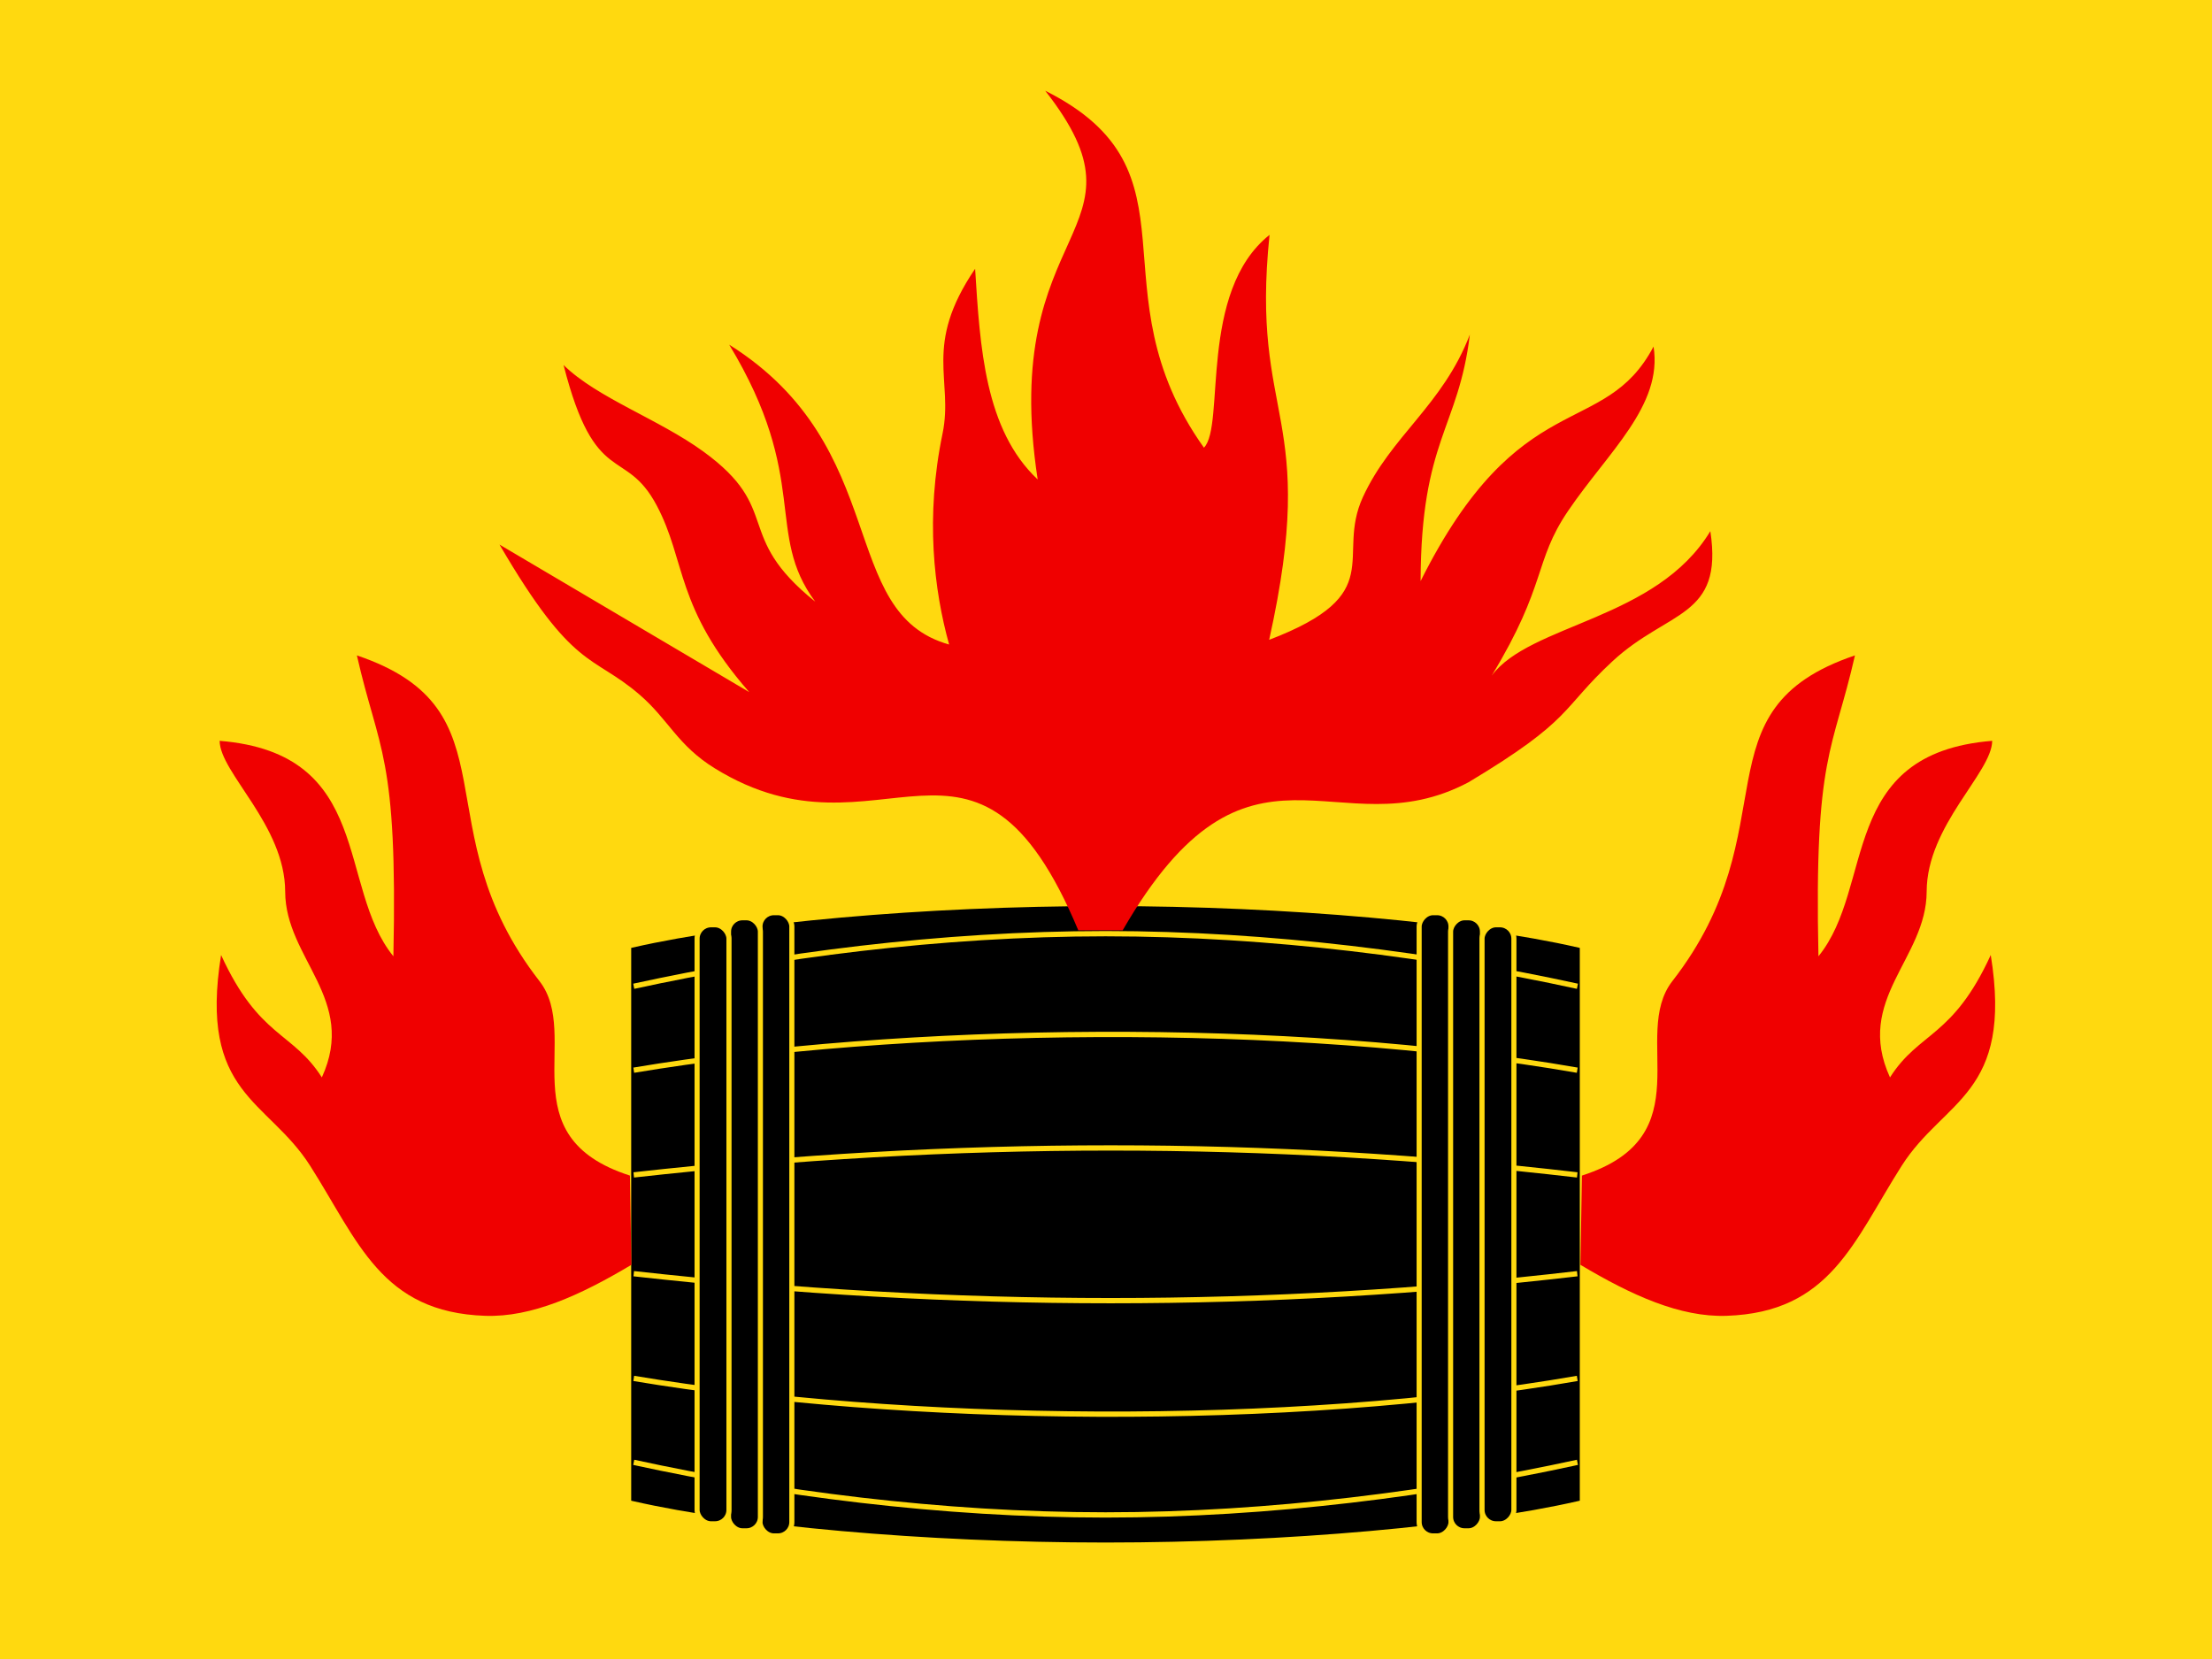
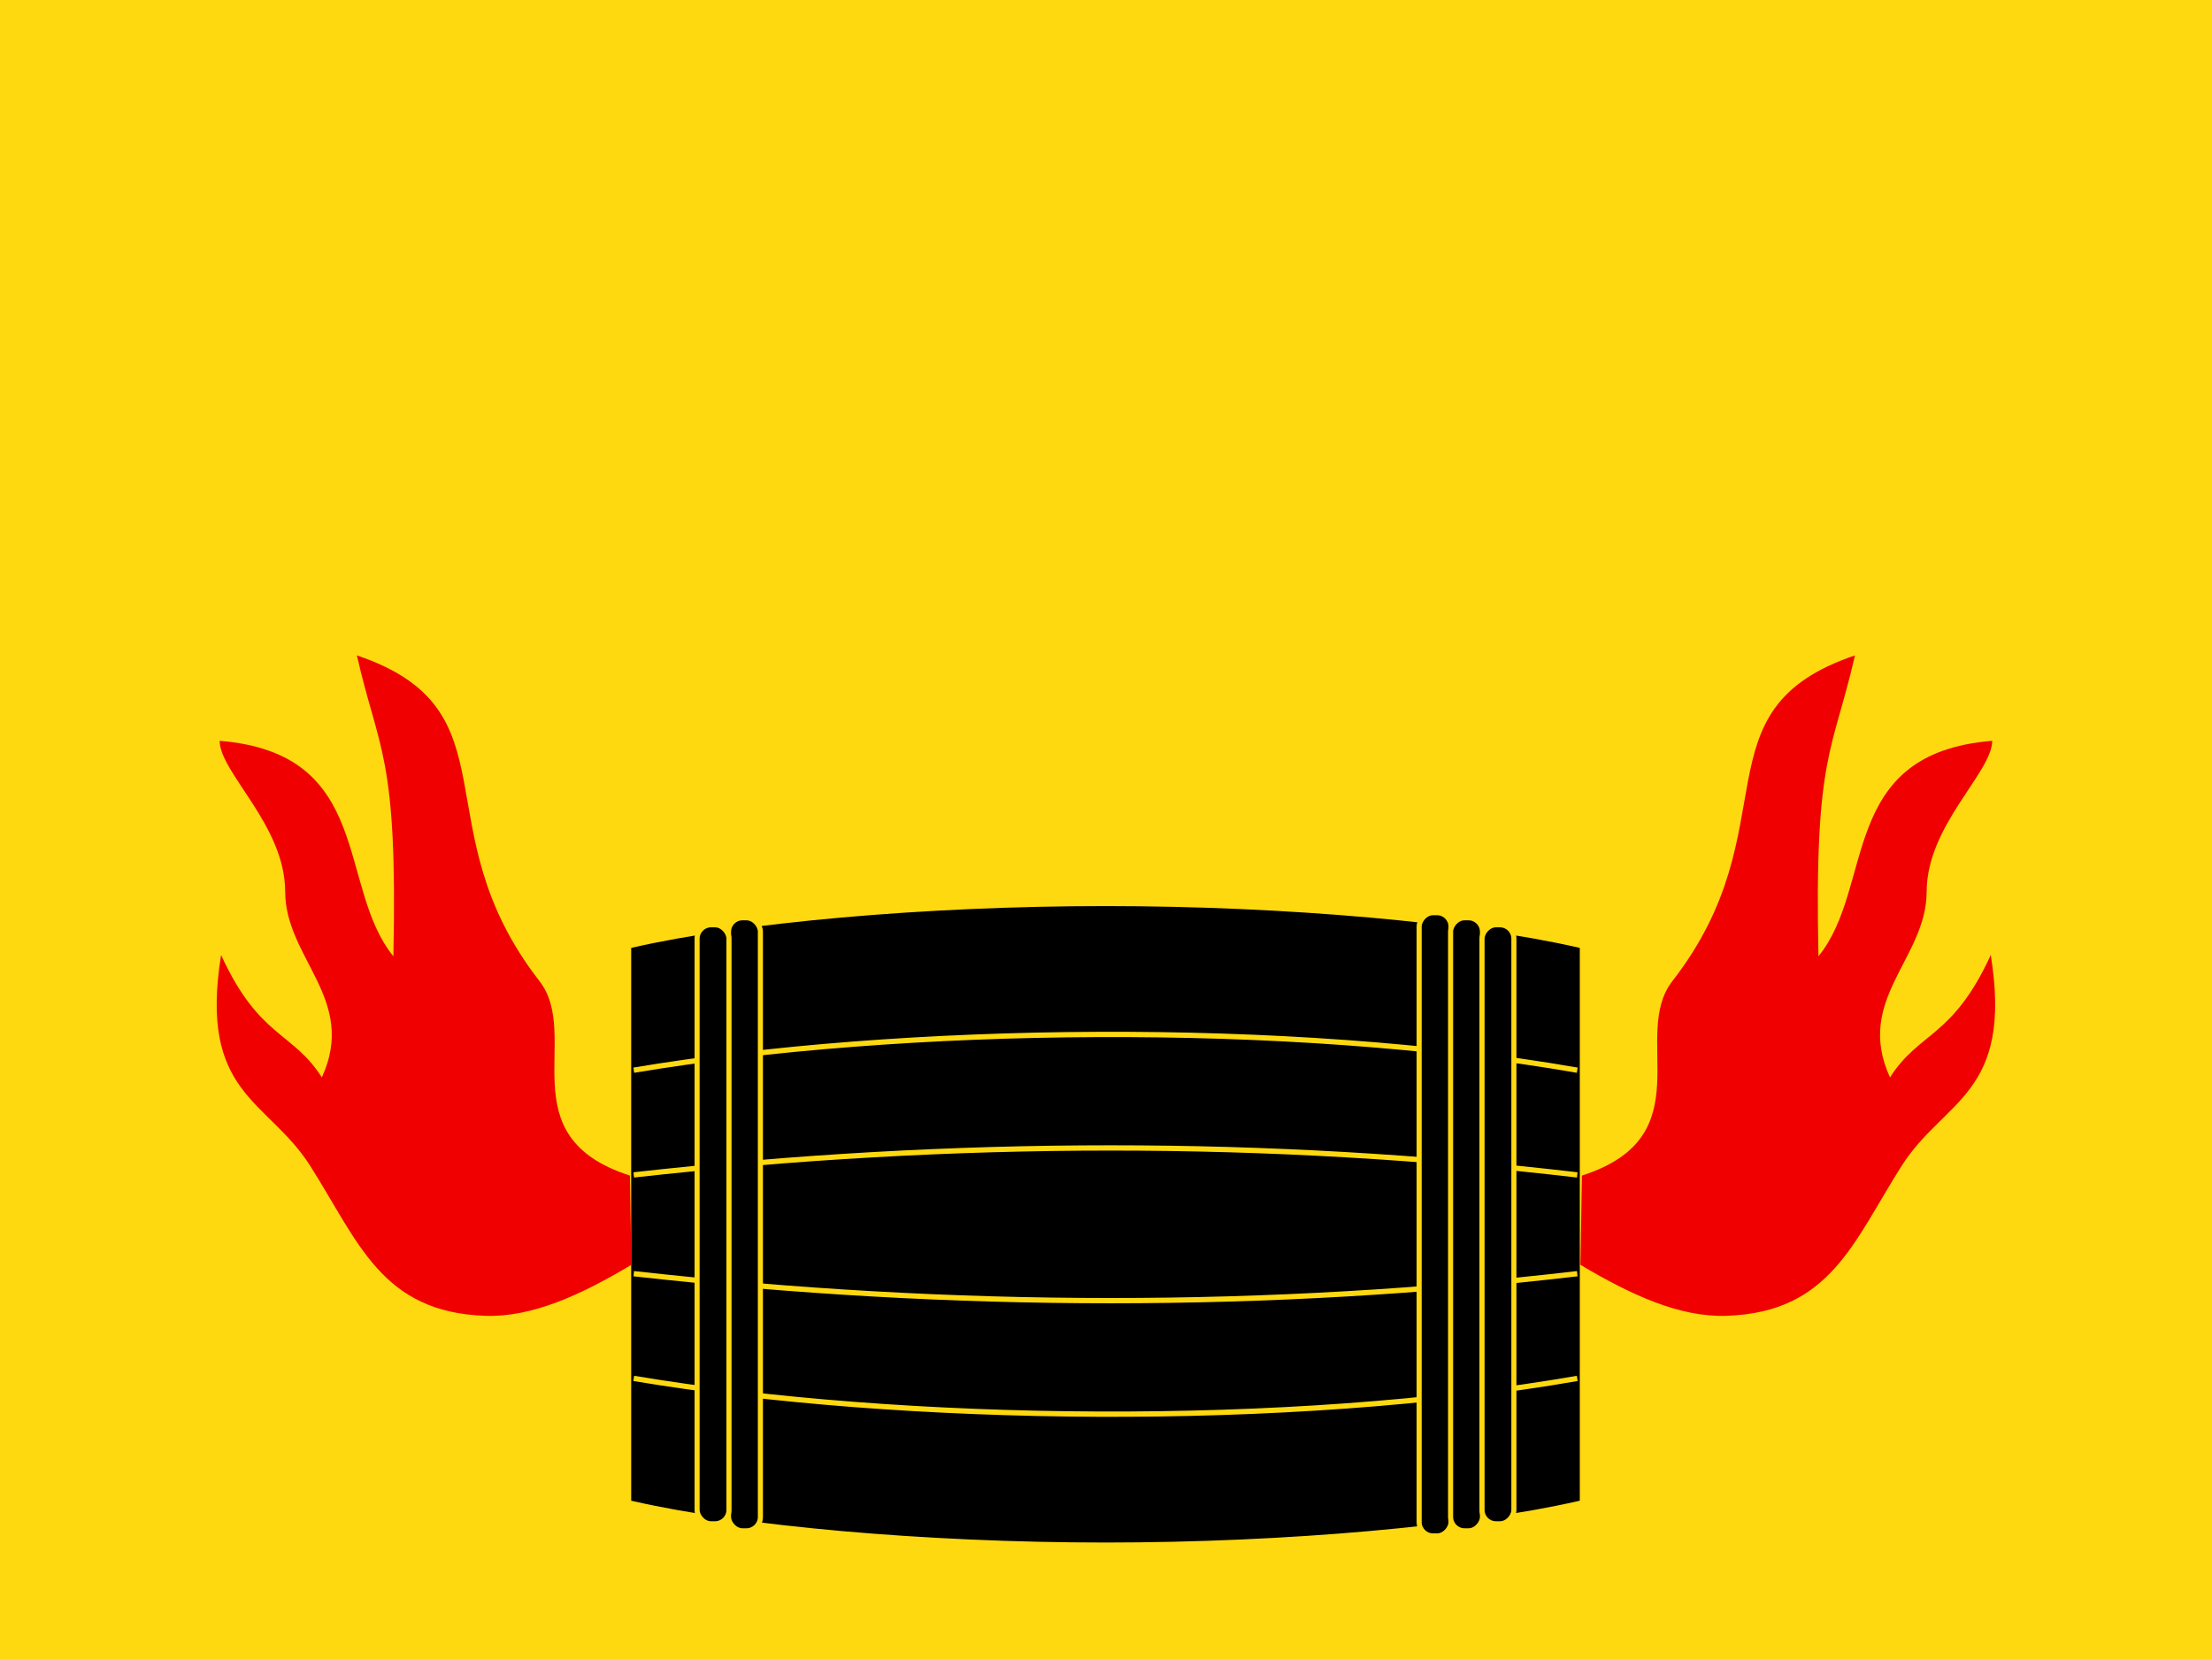
<svg xmlns="http://www.w3.org/2000/svg" xmlns:ns1="http://www.inkscape.org/namespaces/inkscape" xmlns:ns2="http://sodipodi.sourceforge.net/DTD/sodipodi-0.dtd" ns1:version="1.0 (4035a4fb49, 2020-05-01)" ns2:docname="svg.svg" id="svg173" version="1.0" viewBox="0 0 640 480" clip-rule="evenodd" fill-rule="evenodd" image-rendering="optimizeQuality" text-rendering="geometricPrecision" shape-rendering="geometricPrecision" height="480" width="640" xml:space="preserve">
  <defs id="defs177" />
  <ns2:namedview ns1:current-layer="Layer_x0020_1" ns1:window-maximized="1" ns1:window-y="-8" ns1:window-x="-8" ns1:cy="208.05792" ns1:cx="223.48807" ns1:zoom="0.77889427" showgrid="false" id="namedview175" ns1:window-height="1017" ns1:window-width="1920" ns1:pageshadow="2" ns1:pageopacity="0" guidetolerance="10" gridtolerance="10" objecttolerance="10" borderopacity="1" bordercolor="#666666" pagecolor="#ffffff">
    <ns1:grid originy="-180" originx="60" id="grid1096" type="xygrid" />
  </ns2:namedview>
  <g transform="translate(60,-180)" id="Layer_x0020_1">
    <rect y="180" x="-60" height="480" width="640" id="rect1094" style="color:#000000;overflow:visible;fill:#ffd90f;fill-opacity:1;fill-rule:evenodd;stroke-width:1;stroke-linecap:square;stroke-dasharray:4, 2" />
    <g style="stroke-width:0.95" transform="matrix(1.052,0,0,1.052,-3.023,-38.381)" id="g1131">
      <g style="stroke-width:1.454;stroke-miterlimit:4;stroke-dasharray:none" transform="matrix(0.961,0,0,1,9.633,0)" id="g1352">
        <path style="stroke-width:1.454;stroke-miterlimit:4;stroke-dasharray:none" ns2:nodetypes="czcczcc" fill="#000000" stroke="#000000" stroke-width="0.209" d="m 385.012,619.739 c -30.874,6.753 -82.959,11.359 -135.012,11.359 -52.053,0 -104.139,-4.606 -135.012,-11.359 V 468.869 c 30.874,-6.753 82.959,-11.359 135.012,-11.359 52.053,0 104.139,4.606 135.012,11.359 z" id="path1293" />
-         <path style="stroke:#ffd90f;stroke-width:1.454;stroke-miterlimit:4;stroke-dasharray:none;stroke-opacity:1" fill="none" stroke="#cccccc" stroke-width="1.923" d="m 114.987,609.77 c 40.367,8.469 87.809,14.466 135.038,14.466 47.229,0 94.671,-5.996 135.038,-14.466" id="path1367" ns2:nodetypes="czc" />
-         <path ns2:nodetypes="czc" id="path122" d="m 114.987,478.838 c 40.367,-8.469 87.809,-14.466 135.038,-14.466 47.229,0 94.671,5.996 135.038,14.466" stroke-width="1.923" stroke="#cccccc" fill="none" style="stroke:#ffd90f;stroke-width:1.454;stroke-miterlimit:4;stroke-dasharray:none;stroke-opacity:1" />
        <path id="path124" d="m 114.987,501.921 c 76.655,-12.364 187.435,-13.847 270.025,0" stroke-width="1.923" stroke="#cccccc" fill="none" style="stroke:#ffd90f;stroke-width:1.454;stroke-miterlimit:4;stroke-dasharray:none;stroke-opacity:1" />
        <path id="path126" d="m 114.987,530.721 c 91.986,-9.891 181.994,-9.891 270.025,0" stroke-width="1.923" stroke="#cccccc" fill="none" style="stroke:#ffd90f;stroke-width:1.454;stroke-miterlimit:4;stroke-dasharray:none;stroke-opacity:1" />
        <path style="stroke:#ffd90f;stroke-width:1.454;stroke-miterlimit:4;stroke-dasharray:none;stroke-opacity:1" fill="none" stroke="#cccccc" stroke-width="1.923" d="m 114.987,586.687 c 76.655,12.364 187.435,13.847 270.025,0" id="path1326" />
        <path style="stroke:#ffd90f;stroke-width:1.454;stroke-miterlimit:4;stroke-dasharray:none;stroke-opacity:1" fill="none" stroke="#cccccc" stroke-width="1.923" d="m 114.987,557.887 c 91.986,9.891 181.994,9.891 270.025,0" id="path1328" />
-         <rect id="rect134" ry="3.833" rx="3.987" height="171.466" width="9.117" y="458.571" x="151.118" stroke-width="1.374" stroke="#cccccc" fill="#000000" style="stroke:#ffd90f;stroke-width:1.454;stroke-miterlimit:4;stroke-dasharray:none;stroke-opacity:1" />
        <rect id="rect136" ry="3.833" rx="3.987" height="168.661" width="9.117" y="459.973" x="142.118" stroke-width="1.374" stroke="#cccccc" fill="#000000" style="stroke:#ffd90f;stroke-width:1.454;stroke-miterlimit:4;stroke-dasharray:none;stroke-opacity:1" />
        <rect id="rect138" ry="3.833" rx="3.987" height="164.804" width="9.117" y="461.902" x="133.118" stroke-width="1.374" stroke="#cccccc" fill="#000000" style="stroke:#ffd90f;stroke-width:1.454;stroke-miterlimit:4;stroke-dasharray:none;stroke-opacity:1" />
        <rect style="stroke:#ffd90f;stroke-width:1.454;stroke-miterlimit:4;stroke-dasharray:none;stroke-opacity:1" fill="#000000" stroke="#cccccc" stroke-width="1.374" x="-348.881" y="458.571" width="9.117" height="171.466" rx="3.987" ry="3.833" id="rect1265" transform="scale(-1,1)" />
        <rect style="stroke:#ffd90f;stroke-width:1.454;stroke-miterlimit:4;stroke-dasharray:none;stroke-opacity:1" fill="#000000" stroke="#cccccc" stroke-width="1.374" x="-357.881" y="459.973" width="9.117" height="168.661" rx="3.987" ry="3.833" id="rect1267" transform="scale(-1,1)" />
        <rect style="stroke:#ffd90f;stroke-width:1.454;stroke-miterlimit:4;stroke-dasharray:none;stroke-opacity:1" fill="#000000" stroke="#cccccc" stroke-width="1.374" x="-366.881" y="461.902" width="9.117" height="164.804" rx="3.987" ry="3.833" id="rect1269" transform="scale(-1,1)" />
      </g>
      <path id="path1207" d="m 380.509,555.451 0.402,-24.545 c 33.726,-10.821 13.143,-38.401 24.884,-53.492 32.82,-42.184 5.875,-74.595 50.212,-89.572 -6.024,26.532 -11.244,27.117 -10.04,82.752 15.645,-19.196 5.232,-55.815 47.788,-59.259 -0.07,8.789 -17.993,23.229 -18.027,41.468 -0.034,18.448 -19.933,29.624 -10.084,51.102 8.032,-12.623 17.268,-10.87 27.709,-33.662 6.205,38.457 -12.826,39.626 -24.5,57.978 -13.23,20.799 -19.577,40.307 -48.182,41.255 -12.743,0.422 -26.067,-5.617 -40.163,-14.026 z" fill="#f00000" style="stroke-width:0.903" />
-       <path style="stroke-width:0.903" fill="#f00000" d="m 254.598,463.462 c 34.84,-60.336 58.88,-21.52 95.134,-40.735 28.952,-17.366 25.198,-19.925 39.579,-33.266 15.31,-14.202 30.557,-11.842 26.924,-35.79 -14.783,24.466 -49.553,25.438 -60.129,39.734 15.254,-25.126 11.538,-31.317 20.951,-45.222 11.009,-16.262 26.146,-29.019 23.558,-45.281 -13.642,25.824 -36.75,9.922 -64.067,64.498 0.11,-39 10.418,-41.867 13.541,-67.79 -7.437,19.421 -21.694,27.868 -29.42,44.71 -7.617,16.606 7.407,26.555 -25.771,39.238 13.919,-62.603 -5.264,-59.917 0.107,-111.382 -19.672,15.649 -12.097,52.496 -18.047,58.537 -31.029,-43.592 0.708,-75.962 -43.646,-98.164 31.044,39.67 -12.991,35.819 -2.078,106.904 -14.561,-13.675 -15.856,-36.437 -17.21,-57.944 -14.439,21.239 -5.877,30.516 -8.957,45.334 -4.782,23.007 -2.354,43.027 1.809,58.009 -31.03,-8.67 -15.424,-54.158 -60.479,-82.464 22.379,37 9.694,51.91 23.657,70.676 -22.771,-18.308 -8.771,-25.308 -30.761,-41.286 -12.312,-8.946 -29.309,-14.783 -38.458,-23.806 8.7,34.151 16.93,22.27 25.617,38.629 8.16,15.367 5.029,27.993 25.448,51.335 L 83.222,357.366 c 20.385,34.916 25.392,30.032 38.423,41.193 8.085,6.925 10.466,13.973 20.77,20.335 45.849,28.307 71.667,-23.011 99.99,44.568 h 12.194 z" id="path146" />
      <path style="stroke-width:0.903" fill="#f00000" d="m 119.49,555.451 -0.402,-24.545 C 85.362,520.085 105.946,492.505 94.205,477.414 61.385,435.23 88.33,402.819 43.993,387.842 c 6.024,26.532 11.244,27.117 10.04,82.752 -15.645,-19.196 -5.232,-55.815 -47.788,-59.259 0.07,8.789 17.993,23.229 18.027,41.468 0.034,18.448 19.933,29.624 10.084,51.102 -8.032,-12.623 -17.268,-10.87 -27.709,-33.662 -6.205,38.457 12.826,39.626 24.5,57.978 13.23,20.799 19.577,40.307 48.182,41.255 12.743,0.422 26.067,-5.617 40.163,-14.026 z" id="path1378" />
    </g>
  </g>
</svg>